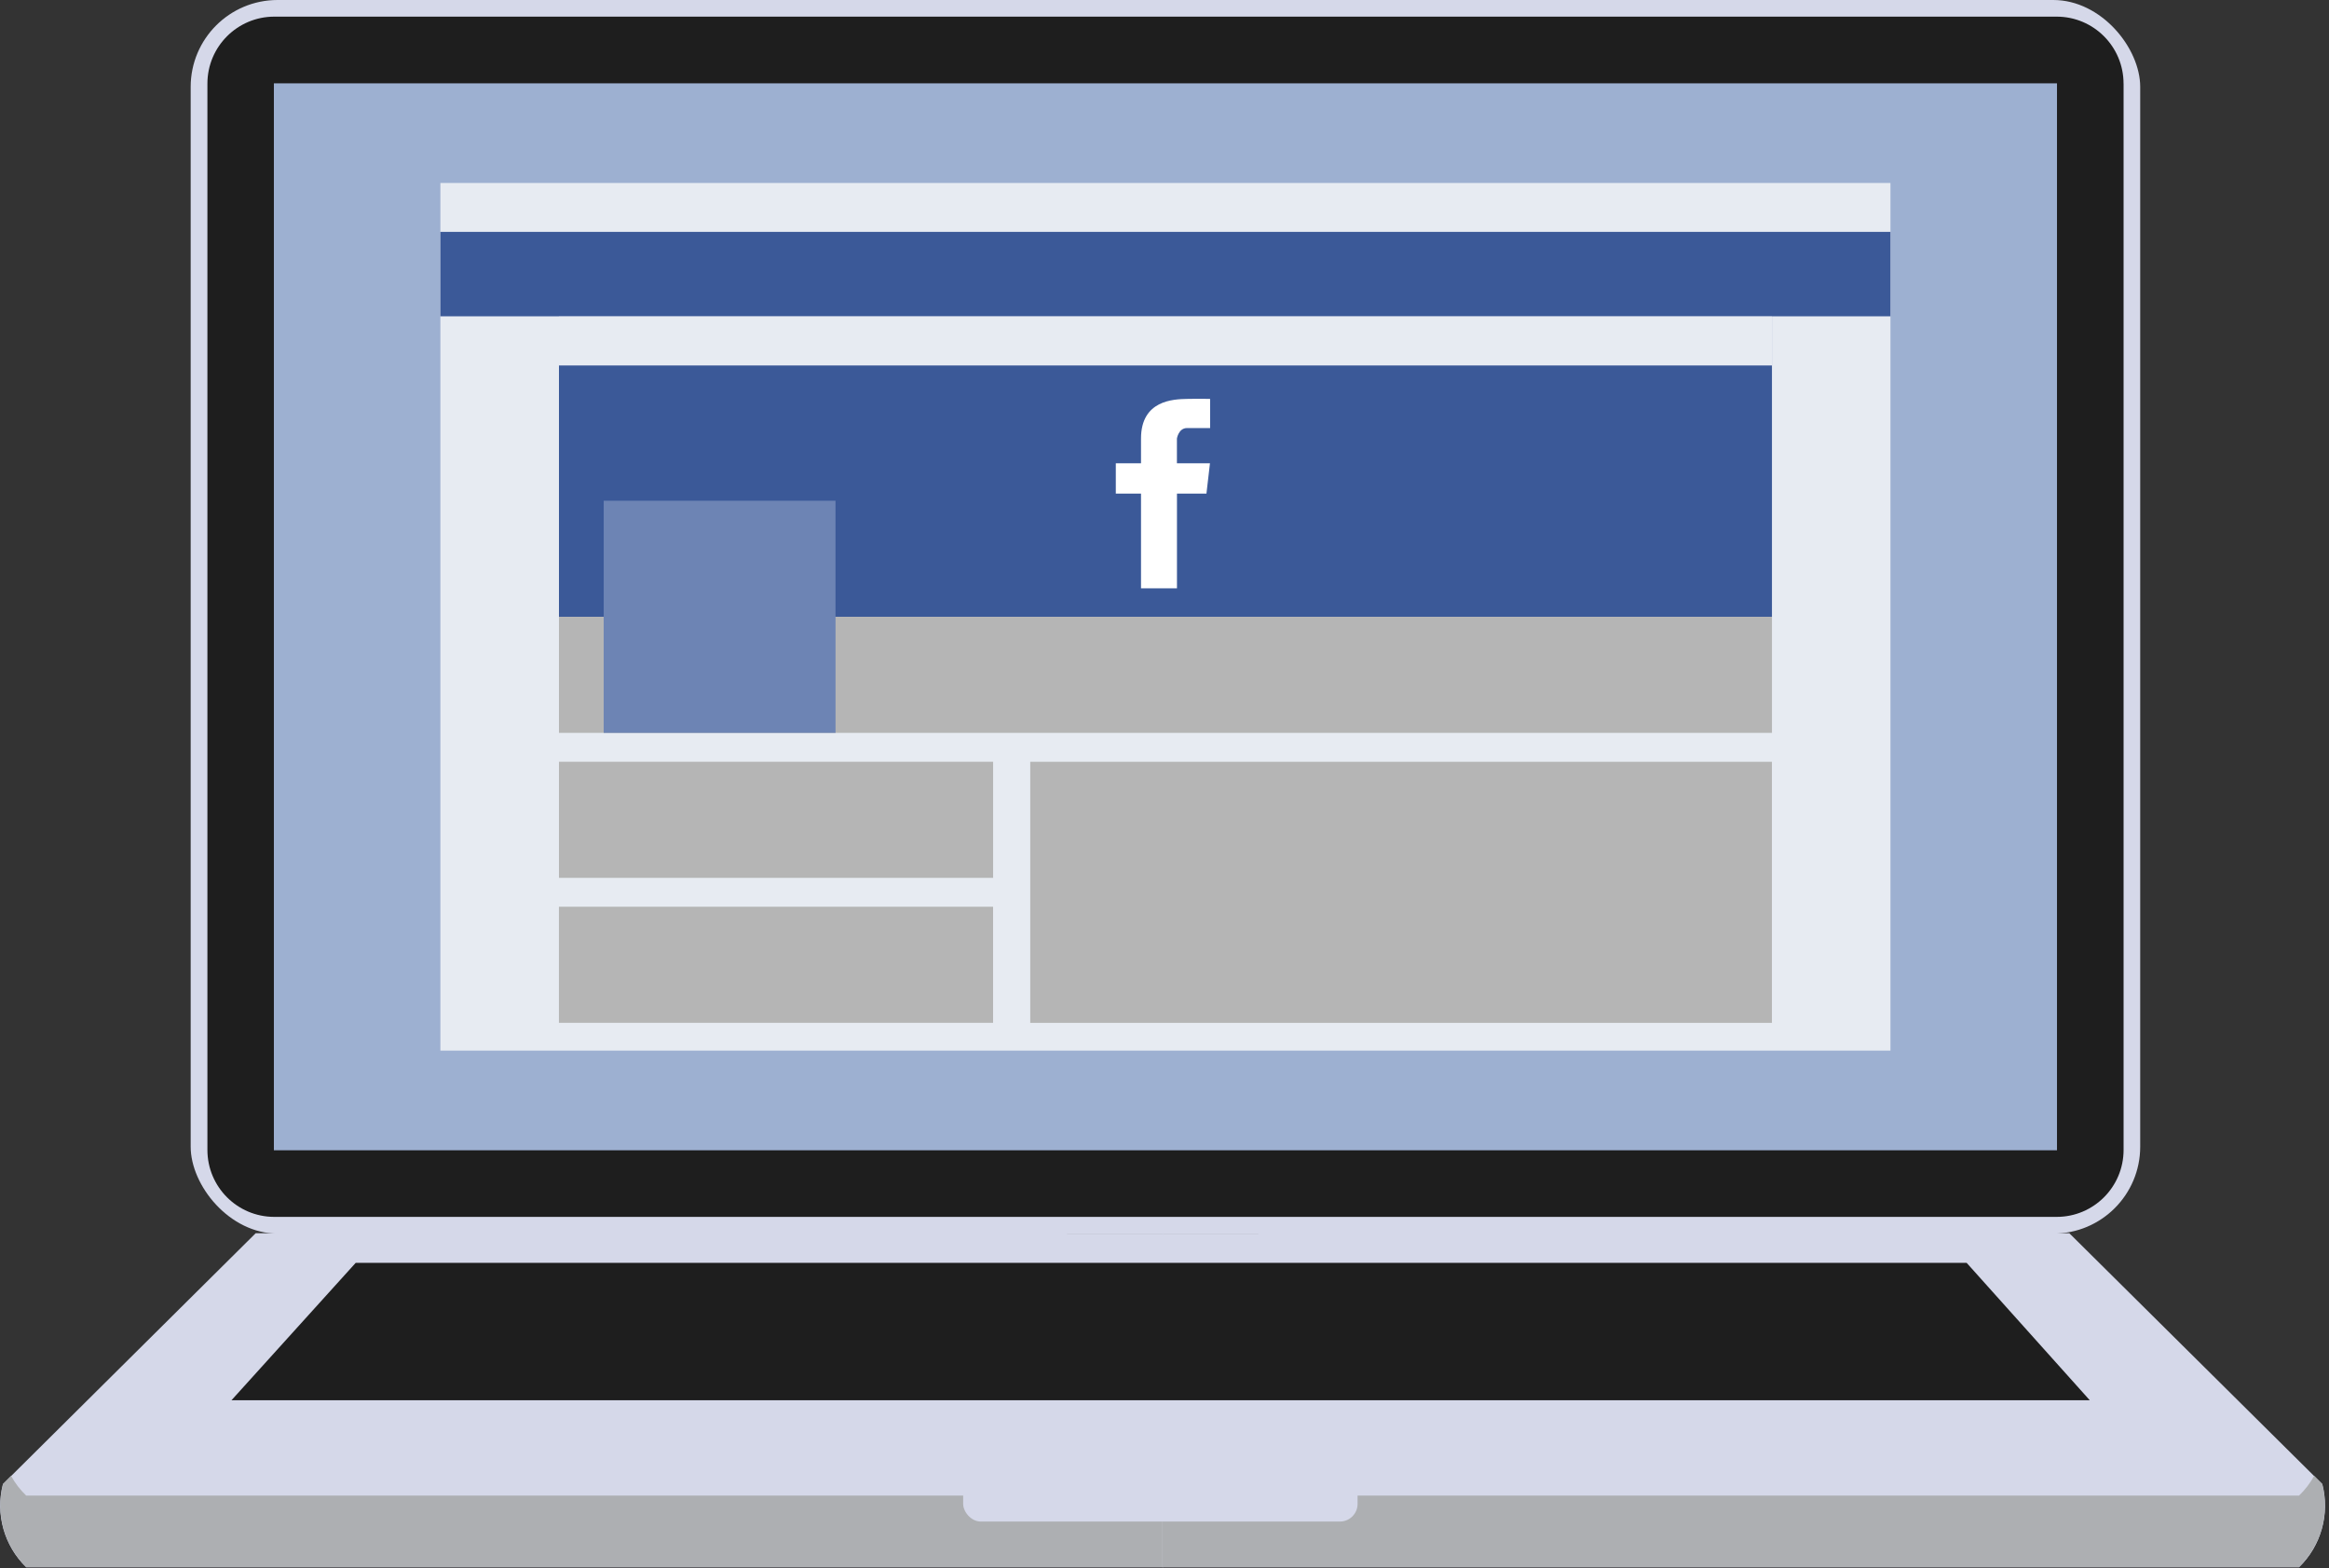
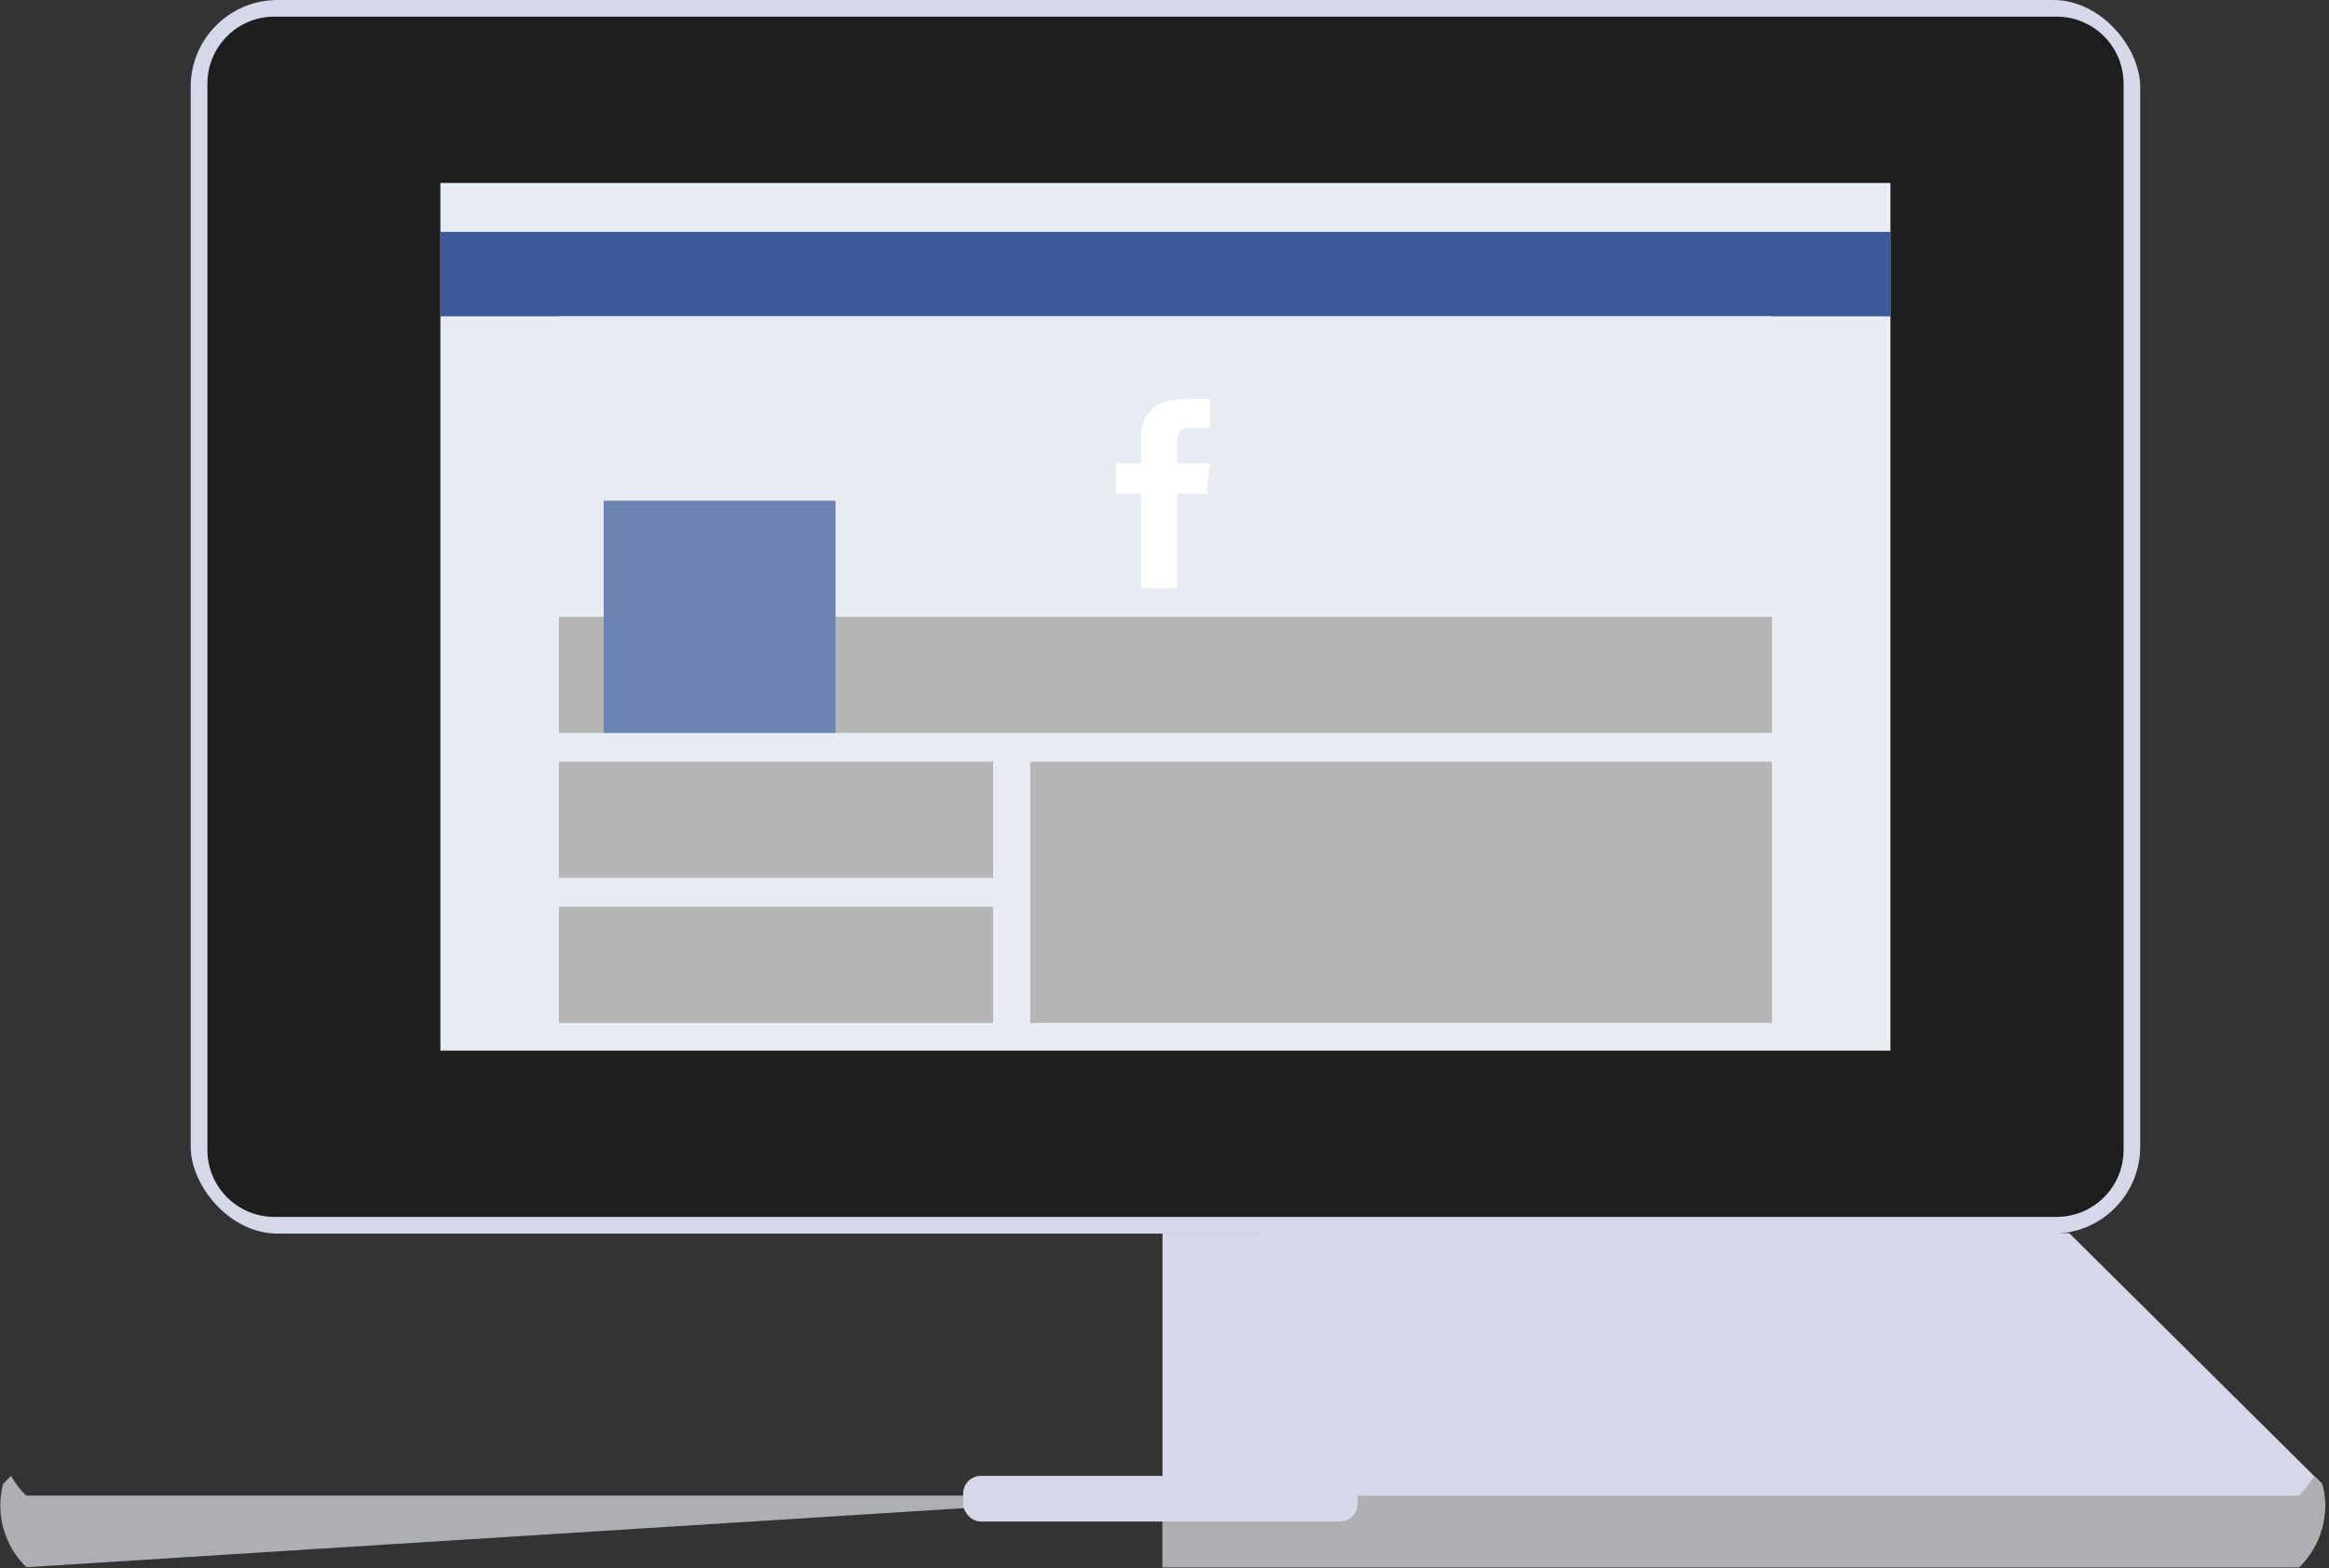
<svg xmlns="http://www.w3.org/2000/svg" width="303px" height="204px" viewBox="0 0 303 204" version="1.1">
  <rect x="0" y="0" width="303" height="204" fill="#333333" stroke="none" />
  <title>facebooklaptop</title>
  <desc>Created with Sketch.</desc>
  <g id="mid-level-feature-pages" stroke="none" stroke-width="1" fill="none" fill-rule="evenodd">
    <g id="midlevel_facebook" transform="translate(-173, -642)" fill-rule="nonzero">
      <g id="Group-3" transform="translate(0, 522)">
        <g id="facebooklaptop" transform="translate(173, 120)">
          <rect id="Rectangle" fill="#D5D8E9" x="24.807" y="0" width="253.631" height="160.478" rx="11.305" />
          <path d="M82.278,-44.412 L220.987,-44.412 C225.799,-44.412 229.699,-40.517 229.699,-35.712 L229.699,196.19 C229.693,200.991 225.795,204.88 220.987,204.88 L82.278,204.88 C77.464,204.88 73.561,200.982 73.561,196.174 L73.561,-35.706 C73.561,-40.511 77.461,-44.407 82.273,-44.407 L82.278,-44.412 Z" id="Path" fill="#1E1E1E" transform="translate(151.63, 80.234) rotate(90) translate(-151.63, -80.234) " />
-           <polygon id="Rectangle" fill="#9DB0D1" transform="translate(151.622, 80.239) rotate(90) translate(-151.622, -80.239) " points="82.223 -35.751 221.021 -35.751 221.021 196.229 82.223 196.229" />
          <polygon id="Rectangle" fill="#E7EBF2" transform="translate(151.62, 80.239) rotate(90) translate(-151.62, -80.239) " points="95.184 -14.086 208.055 -14.086 208.055 174.564 95.184 174.564" />
          <polygon id="Rectangle" fill="#3B5998" transform="translate(151.62, 35.656) rotate(90) translate(-151.62, -35.656) " points="146.127 -58.669 157.112 -58.669 157.112 129.981 146.127 129.981" />
-           <polygon id="Rectangle" fill="#3B5998" transform="translate(151.625, 60.69) rotate(90) translate(-151.625, -60.69) " points="132.078 -18.215 171.171 -18.215 171.171 139.595 132.078 139.595" />
          <path d="M154.436,55.684 C155.549,55.684 157.435,55.684 157.435,55.684 L157.435,51.895 C157.435,51.895 156.126,51.859 154.4,51.895 C152.675,51.932 148.444,52.056 148.444,57.052 L148.444,60.268 L145.165,60.268 L145.165,64.213 L148.444,64.213 L148.444,76.531 L153.122,76.531 L153.122,64.213 L156.957,64.213 L157.414,60.268 L153.116,60.268 L153.116,57.052 C153.116,57.052 153.319,55.684 154.436,55.684 Z" id="Path" fill="#FFFFFF" />
          <polygon id="Rectangle" fill="#E7EBF2" transform="translate(151.62, 44.347) rotate(90) translate(-151.62, -44.347) " points="148.422 -34.558 154.817 -34.558 154.817 123.251 148.422 123.251" />
          <polygon id="Rectangle" fill="#B5B5B5" transform="translate(151.625, 87.788) rotate(90) translate(-151.625, -87.788) " points="144.074 8.883 159.176 8.883 159.176 166.692 144.074 166.692" />
          <polygon id="Rectangle" fill="#B5B5B5" transform="translate(182.278, 116.082) rotate(90) translate(-182.278, -116.082) " points="165.297 67.836 199.259 67.836 199.259 164.328 165.297 164.328" />
          <polygon id="Rectangle" fill="#B5B5B5" transform="translate(100.962, 106.647) rotate(90) translate(-100.962, -106.647) " points="93.411 78.405 108.513 78.405 108.513 134.889 93.411 134.889" />
          <polygon id="Rectangle" fill="#B5B5B5" transform="translate(100.957, 125.507) rotate(90) translate(-100.957, -125.507) " points="93.406 97.265 108.508 97.265 108.508 153.749 93.406 153.749" />
          <rect id="Rectangle" fill="#6D84B4" x="78.541" y="65.139" width="30.16" height="30.199" />
-           <path d="M151.297,160.478 L151.297,203.886 L3.409,203.886 C0.532,201.088 -0.625,196.959 0.379,193.071 L33.262,160.431 L151.297,160.478 Z" id="Path" fill="#D5D8E9" />
-           <path d="M1.44,191.994 L0.4,193.035 C-0.614,196.931 0.543,201.072 3.43,203.875 L151.297,203.875 L151.297,194.56 L3.409,194.56 C2.626,193.81 1.962,192.945 1.44,191.994 L1.44,191.994 Z" id="Path" fill="#ADAFB2" />
+           <path d="M1.44,191.994 L0.4,193.035 C-0.614,196.931 0.543,201.072 3.43,203.875 L151.297,194.56 L3.409,194.56 C2.626,193.81 1.962,192.945 1.44,191.994 L1.44,191.994 Z" id="Path" fill="#ADAFB2" />
          <path d="M151.24,160.478 L151.24,203.886 L299.102,203.886 C301.98,201.088 303.136,196.959 302.132,193.071 L269.218,160.431 L151.24,160.478 Z" id="Path" fill="#D5D8E9" />
          <path d="M301.072,191.994 L302.111,193.035 C303.126,196.931 301.968,201.072 299.081,203.875 L151.24,203.875 L151.24,194.56 L299.102,194.56 C299.885,193.81 300.549,192.945 301.072,191.994 L301.072,191.994 Z" id="Path" fill="#ADAFB2" />
-           <polygon id="Path" fill="#1E1E1E" points="271.879 182.158 30.113 182.158 46.276 164.282 255.856 164.282" />
          <rect id="Rectangle" fill="#D5D8E9" x="125.306" y="191.994" width="51.313" height="5.943" rx="2.298" />
        </g>
      </g>
    </g>
  </g>
</svg>